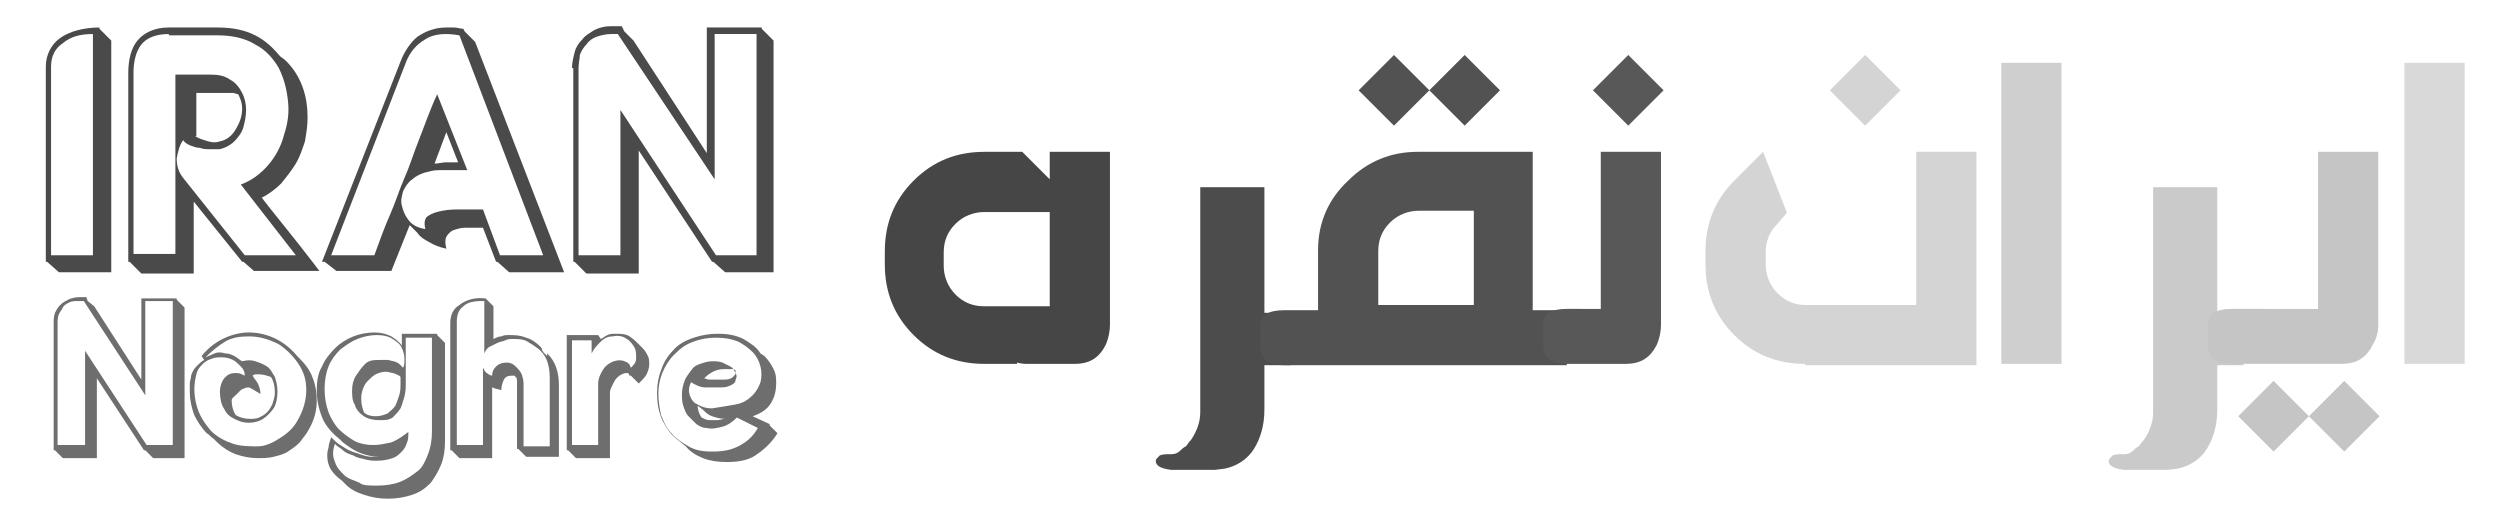
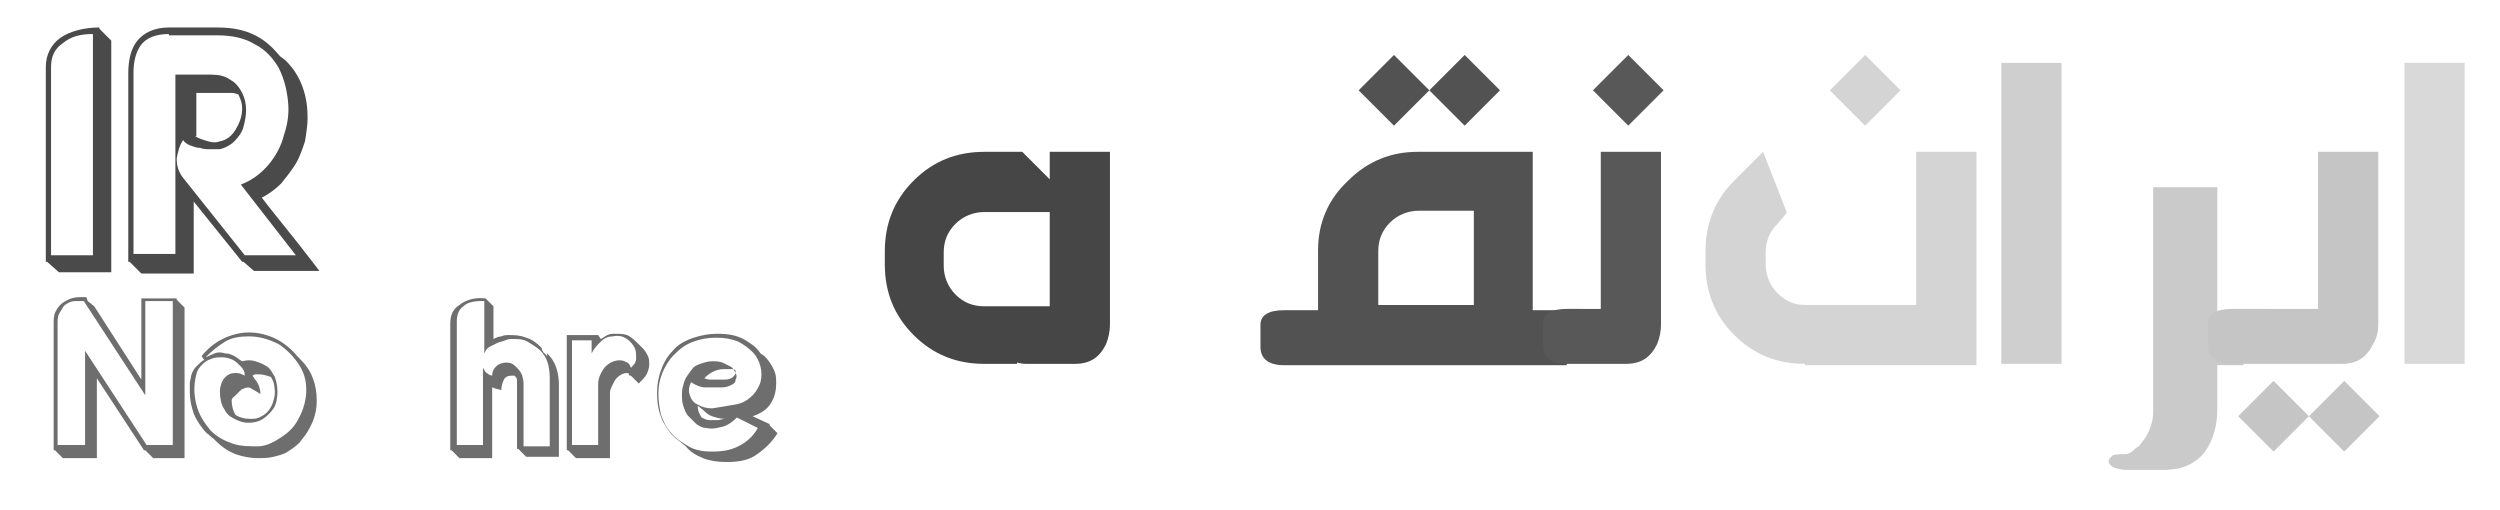
<svg xmlns="http://www.w3.org/2000/svg" id="Layer_1" x="0px" y="0px" viewBox="0 0 191 39" style="enable-background:new 0 0 191 39;" xml:space="preserve">
  <style type="text/css">	.st0{fill:#464646;}	.st1{fill:#4C4C4C;}	.st2{fill:#525252;}	.st3{fill:#585858;}	.st4{fill:#D4D4D4;}	.st5{fill:#CFCFCF;}	.st6{fill:#CACACA;}	.st7{fill:#C5C5C5;}	.st8{fill:#D9D9D9;}	.st9{fill:#4A4A4A;}	.st10{fill:#6E6E6E;}</style>
  <g>
    <path class="st0" d="M80.2,11.6h4.6v13.2c0,0.5-0.1,1-0.3,1.5c-0.5,1-1.2,1.5-2.4,1.5h-3.6c-0.2,0-0.4,0-0.8-0.1v0.1h-2.5  c-2.1,0-3.9-0.7-5.4-2.2s-2.2-3.3-2.2-5.4v-1c0-2.1,0.7-3.9,2.2-5.4c1.5-1.5,3.3-2.2,5.4-2.2h2.9l2.1,2.1V11.6z M80.2,23.3v-7.1h-5  c-0.8,0-1.6,0.3-2.2,0.9c-0.6,0.6-0.9,1.3-0.9,2.2v1c0,0.8,0.3,1.6,0.9,2.2c0.6,0.6,1.3,0.9,2.2,0.9H80.2z" />
-     <path class="st1" d="M91.7,14.3h4.9v17c0,1.2-0.3,2.2-0.8,3s-1.3,1.3-2.2,1.5l-0.8,0.1l-0.5,0l-1.6,0l-1.2,0  c-0.8-0.1-1.2-0.3-1.2-0.7c0-0.1,0.1-0.2,0.3-0.4c0.2-0.1,0.5-0.1,0.9-0.1c0.3,0,0.5-0.1,0.7-0.3c0.1-0.1,0.2-0.2,0.4-0.3  c0.1-0.1,0.2-0.3,0.4-0.5c0.4-0.6,0.7-1.3,0.7-2.1V14.3z M98.6,23.9v4h-6v-4H98.6z" />
    <path class="st2" d="M100.7,23.7v-4.6c0-2.1,0.8-3.9,2.3-5.3c1.5-1.5,3.3-2.2,5.3-2.2h8.8v12.1h2.6v4.2H98.1  c-1.2,0-1.8-0.5-1.8-1.4v-1.7c0-0.7,0.6-1.1,1.8-1.1H100.7z M111.9,9.6l-2.7-2.7l-2.7,2.7l-2.7-2.7l2.7-2.7l2.7,2.7l2.7-2.7  l2.7,2.7L111.9,9.6z M112.6,23.3v-7.2h-4.2c-0.8,0-1.6,0.3-2.2,0.9c-0.6,0.6-0.9,1.3-0.9,2.2v4.1H112.6z" />
    <path class="st3" d="M122.3,23.7V11.6h4.6v13.2h0c0,0.5-0.1,1-0.3,1.5c-0.5,1-1.2,1.5-2.4,1.5h-4.5c-1.2,0-1.8-0.5-1.8-1.4v-1.7  c0-0.7,0.6-1.1,1.8-1.1H122.3z M124.4,9.6l-2.7-2.7l2.7-2.7l2.7,2.7L124.4,9.6z" />
    <path class="st4" d="M137.9,27.8c-2.1,0-3.9-0.7-5.4-2.2c-1.5-1.5-2.2-3.3-2.2-5.4v-1c0-2.1,0.7-3.9,2.2-5.4  c1.5-1.5,2.2-2.2,2.2-2.2l1.8,4.6c0.1,0-0.2,0.3-0.7,0.9c-0.6,0.6-0.9,1.3-0.9,2.2v0.9c0,0.8,0.3,1.6,0.9,2.2  c0.6,0.6,1.3,0.9,2.1,0.9h8.5V11.6h4.6v16.3H137.9z M142.5,9.6l-2.7-2.7l2.7-2.7l2.7,2.7L142.5,9.6z" />
    <path class="st5" d="M152.9,4.8h4.6v23h-4.6V4.8z" />
    <path class="st6" d="M164.5,14.3h4.9v17c0,1.2-0.3,2.2-0.8,3s-1.3,1.3-2.2,1.5l-0.8,0.1l-0.5,0l-1.6,0l-1.2,0  c-0.8-0.1-1.2-0.3-1.2-0.7c0-0.1,0.1-0.2,0.3-0.4c0.2-0.1,0.5-0.1,0.9-0.1c0.3,0,0.5-0.1,0.7-0.3c0.1-0.1,0.2-0.2,0.4-0.3  c0.1-0.1,0.2-0.3,0.4-0.5c0.4-0.6,0.7-1.3,0.7-2.1V14.3z M171.4,23.9v4h-6v-4H171.4z" />
    <path class="st7" d="M177.1,23.7V11.6h4.6v13.2c0,0.5-0.1,1-0.4,1.5c-0.5,1-1.2,1.5-2.4,1.5h-8.4c-1.2,0-1.8-0.5-1.8-1.4v-1.7  c0-0.7,0.6-1.1,1.8-1.1H177.1z M179.1,29.1l-2.7,2.7l-2.7-2.7l-2.7,2.7l2.7,2.7l2.7-2.7l2.7,2.7l2.7-2.7L179.1,29.1z" />
    <path class="st8" d="M183.7,4.8h4.6v23h-4.6V4.8z" />
  </g>
  <g>
    <path class="st9" d="M3.6,20H3.5V5.1c0-0.9,0.4-1.7,1.1-2.2s1.8-0.8,3-0.8v0.1l0.9,0.9v17.7h-4L3.6,20z M7.1,19.5V2.6  c-1,0-1.7,0.2-2.3,0.7C4.2,3.7,3.9,4.3,3.9,5.1v14.4H7.1z" />
    <path class="st9" d="M16.6,2.1c1.2,0,2.1,0.2,2.9,0.6c0.8,0.4,1.4,1,1.9,1.6l0.4,0.3c0.6,0.6,1,1.2,1.3,2c0.3,0.8,0.4,1.6,0.4,2.4  c0,0.6-0.1,1.2-0.2,1.8c-0.2,0.6-0.4,1.2-0.7,1.7c-0.3,0.5-0.7,1-1.1,1.5c-0.4,0.4-0.9,0.8-1.5,1.1c0.3,0.4,0.7,0.9,1.1,1.4  c0.4,0.5,0.8,1,1.2,1.5c0.4,0.5,0.8,1,1.1,1.4c0.4,0.5,0.7,0.9,1,1.3h-5L18.6,20h-0.1l-3.7-4.6v5.5h-4L9.9,20H9.8V5.6  c0-1,0.2-1.9,0.7-2.5c0.5-0.6,1.3-1,2.4-1H16.6z M12.9,2.6c-1,0-1.7,0.3-2.1,0.8c-0.4,0.5-0.6,1.3-0.6,2.1v13.9h3.2V5.7h2.7  c0.6,0,1.1,0.1,1.5,0.4c0.4,0.2,0.7,0.6,0.9,1s0.3,0.8,0.3,1.3s-0.1,0.9-0.2,1.3s-0.4,0.8-0.7,1.1c-0.3,0.3-0.7,0.5-1.1,0.6  c-0.2,0-0.4,0-0.7,0c-0.3,0-0.6,0-0.8-0.1c-0.3,0-0.5-0.1-0.8-0.2c-0.2-0.1-0.4-0.2-0.5-0.4c-0.3,0.4-0.4,0.9-0.5,1.4  c0,0.5,0.1,1,0.5,1.5l4.7,5.9h3.9l-4.2-5.4c0.8-0.3,1.5-0.8,2.1-1.5c0.6-0.7,1-1.5,1.2-2.3c0.3-0.9,0.4-1.7,0.3-2.6  c-0.1-0.9-0.3-1.7-0.7-2.5c-0.4-0.7-1-1.4-1.8-1.8c-0.8-0.5-1.8-0.7-2.9-0.7H12.9z M14.9,10.4c0.3,0.2,0.7,0.3,1,0.4  c0.4,0.1,0.6,0.1,0.9,0h0c0.5-0.1,0.9-0.4,1.2-0.9c0.3-0.5,0.5-1,0.5-1.6c0-0.4-0.1-0.7-0.3-1.1c-0.1,0-0.3-0.1-0.4-0.1  c-0.2,0-0.3,0-0.5,0h-2.3V10.4z" />
-     <path class="st9" d="M30.6,4.7c0.3-0.8,0.8-1.5,1.3-1.9c0.6-0.4,1.3-0.7,2.2-0.7c0.2,0,0.4,0,0.6,0c0.2,0,0.5,0.1,0.7,0.1l0.1,0.2  l0.8,0.8l6.8,17.6h-4.2L38,20h-0.1l-1-2.6h-0.4c-0.4,0-0.7,0-1,0c-0.3,0-0.6,0.1-0.9,0.2c-0.2,0.1-0.4,0.3-0.5,0.5  c-0.1,0.2-0.1,0.5,0,0.9c-0.5-0.1-1-0.3-1.3-0.5c-0.4-0.2-0.7-0.4-0.9-0.7l-0.5-0.5l-0.1-0.1l-1.4,3.5h-4.2L24.8,20h-0.2L30.6,4.7z   M31,4.8l-5.7,14.7h3.3c0.4-1.1,0.8-2.2,1.2-3.1s0.7-1.9,1.1-2.8c0.4-0.9,0.7-1.9,1.1-2.9c0.4-1,0.8-2.2,1.4-3.5l2.3,5.8  c-0.4,0-0.7,0-1.1,0c-0.4,0-0.8,0-1.1,0c-0.4,0-0.7,0.1-1.1,0.2c-0.3,0.1-0.7,0.3-0.9,0.5c-0.3,0.2-0.5,0.5-0.7,0.9  c-0.1,0.4-0.2,0.7-0.1,1.1c0.1,0.4,0.2,0.7,0.5,1.1s0.7,0.6,1.3,0.7c-0.1-0.4-0.1-0.8,0.2-1c0.3-0.2,0.6-0.3,1.1-0.4  c0.5-0.1,1-0.1,1.5-0.1c0.6,0,1.1,0,1.6,0l1.3,3.5h3.3L35.1,2.7c-1.1-0.2-2-0.1-2.6,0.3C31.8,3.4,31.3,4,31,4.8z M34.1,10.1  l-0.9,2.4c0.3,0,0.6-0.1,0.9-0.1c0.3,0,0.6,0,0.9,0L34.1,10.1z" />
-     <path class="st9" d="M43.7,5.2c0-0.4,0.1-0.8,0.2-1.2c0.1-0.4,0.3-0.7,0.6-1c0.2-0.3,0.6-0.5,0.9-0.7c0.4-0.2,0.8-0.3,1.3-0.3h0.8  l0.2,0.4l0.7,0.7l5.6,8.6V2.1h4.2v0.1l0.9,0.9v17.7h-3.7L54.5,20h-0.1l-5.6-8.5v9.4h-4L43.9,20h-0.1V5.2z M44.2,5.2v14.3h3.2V8.4  l7.3,11.1h3.1V2.6h-3.2v11.1L47.2,2.6h-0.5c-0.4,0-0.8,0.1-1.1,0.2c-0.3,0.1-0.6,0.3-0.8,0.6c-0.2,0.2-0.4,0.5-0.5,0.8  C44.3,4.5,44.2,4.8,44.2,5.2z" />
  </g>
  <g>
    <path class="st10" d="M4.1,24.7c0-0.3,0-0.5,0.1-0.8c0.1-0.2,0.2-0.4,0.4-0.6s0.4-0.3,0.6-0.4s0.5-0.2,0.9-0.2h0.5L6.7,23l0.5,0.4  l3.6,5.6v-6.2h2.7v0.1l0.6,0.6v11.5h-2.4l-0.6-0.6H11l-3.6-5.5v6.1H4.8l-0.6-0.6H4.1V24.7z M4.4,24.7V34h2.1v-7.2l4.7,7.2h2V23  h-2.1v7.2L6.4,23H6c-0.3,0-0.5,0-0.7,0.1c-0.2,0.1-0.4,0.2-0.5,0.4s-0.2,0.3-0.3,0.5S4.4,24.5,4.4,24.7z" />
    <path class="st10" d="M19,25.4c0.8,0,1.5,0.2,2.1,0.5s1.2,0.8,1.6,1.3l0.2,0.2c0.4,0.4,0.8,0.9,1,1.5c0.2,0.5,0.3,1.1,0.3,1.7  c0,0.8-0.2,1.5-0.6,2.2c-0.2,0.4-0.5,0.7-0.7,1c-0.3,0.3-0.6,0.5-0.9,0.7c-0.3,0.2-0.7,0.3-1.1,0.4c-0.4,0.1-0.8,0.1-1.2,0.1  c-0.6,0-1.1-0.1-1.7-0.3c-0.5-0.2-1-0.5-1.5-1l-0.2-0.2c-0.2-0.1-0.3-0.3-0.5-0.4c-0.4-0.4-0.8-1-1-1.5c-0.2-0.6-0.3-1.1-0.3-1.7  c0-0.2,0-0.4,0-0.6s0.1-0.4,0.1-0.6c0.1-0.3,0.2-0.5,0.4-0.7c0.2-0.2,0.4-0.4,0.6-0.5l-0.2-0.3c0.5-0.6,1-1,1.6-1.3  C17.6,25.6,18.3,25.4,19,25.4z M19,25.7c-0.7,0-1.3,0.1-1.8,0.4s-1,0.7-1.5,1.2c0.2-0.1,0.5-0.2,0.7-0.3s0.5-0.1,0.8,0  c0.3,0,0.5,0.1,0.7,0.2c0.2,0.1,0.4,0.3,0.6,0.4c0.4-0.1,0.7-0.1,1,0c0.3,0.1,0.6,0.2,0.9,0.4s0.4,0.5,0.6,0.8  c0.1,0.3,0.2,0.7,0.2,1.1c0,0.5-0.1,1-0.3,1.3c-0.2,0.3-0.5,0.6-0.8,0.8c-0.3,0.2-0.7,0.3-1.1,0.3s-0.7-0.1-1.1-0.3  s-0.6-0.4-0.8-0.8c-0.2-0.3-0.3-0.8-0.3-1.3c0-0.3,0.1-0.6,0.2-0.8c0.1-0.2,0.3-0.4,0.5-0.5c0.2-0.1,0.4-0.1,0.6-0.1  c0.2,0,0.4,0.1,0.6,0.2c0-0.3-0.1-0.5-0.3-0.7c-0.2-0.2-0.4-0.4-0.6-0.5s-0.5-0.2-0.8-0.2c-0.3,0-0.6,0-0.8,0.1  c-0.3,0.1-0.5,0.2-0.7,0.4s-0.4,0.4-0.5,0.8c-0.2,0.8-0.2,1.5,0,2.3c0.2,0.8,0.6,1.4,1.1,2c0.5,0.5,1.1,0.8,1.7,1  c0.6,0.2,1.3,0.2,1.9,0.2s1.2-0.3,1.8-0.7c0.6-0.4,1-0.8,1.3-1.4c0.4-0.7,0.6-1.5,0.6-2.2c0-0.8-0.2-1.4-0.6-2  c-0.4-0.6-0.9-1.1-1.5-1.5C20.5,25.9,19.8,25.7,19,25.7z M17.7,30.6c0,0.4,0.1,0.8,0.3,1.1c0.3,0.2,0.7,0.3,1.1,0.3  c0.2,0,0.5,0,0.7-0.1c0.2-0.1,0.4-0.2,0.6-0.4c0.2-0.2,0.3-0.4,0.4-0.6c0.1-0.3,0.2-0.6,0.2-0.9c0-0.5-0.1-0.9-0.3-1.2  c-0.3-0.1-0.6-0.2-0.9-0.2c-0.1,0-0.1,0-0.2,0s-0.2,0-0.3,0.1c0.1,0.2,0.3,0.4,0.4,0.6c0.1,0.2,0.2,0.5,0.2,0.8  c-0.5-0.3-0.8-0.5-0.9-0.5c-0.1,0-0.2,0-0.4,0.1c-0.1,0-0.2,0.1-0.3,0.2c-0.1,0.1-0.2,0.2-0.3,0.3S17.7,30.4,17.7,30.6z" />
-     <path class="st10" d="M26,33.6c-0.5-0.4-1-0.9-1.3-1.5c-0.3-0.7-0.5-1.4-0.5-2.3c0-0.7,0.1-1.3,0.4-1.8c0.2-0.5,0.6-1,1-1.4  s0.9-0.7,1.4-0.9c0.5-0.2,1.1-0.3,1.6-0.3c0.5,0,0.9,0.1,1.3,0.3c0.3,0.2,0.6,0.4,0.8,0.7l0,0v-0.9h2.7v0.1l0.6,0.6v7.5  c0,0.7-0.1,1.3-0.3,1.8c-0.2,0.5-0.5,1-0.8,1.4c-0.4,0.4-0.8,0.7-1.4,0.9c-0.6,0.2-1.2,0.3-1.9,0.3c-0.6,0-1.2-0.1-1.8-0.3  c-0.6-0.2-1-0.4-1.4-0.8l-0.3-0.3c-0.3-0.2-0.6-0.5-0.8-0.8c-0.2-0.3-0.3-0.7-0.3-1.1c0-0.1,0-0.3,0.1-0.6c0-0.2,0.1-0.5,0.2-0.8  c0.2,0.2,0.5,0.5,0.7,0.6c0.3,0.2,0.6,0.4,0.9,0.5s0.6,0.2,0.9,0.3c0.3,0.1,0.6,0.1,0.8,0.1l0.4,0c-0.5,0-1-0.1-1.5-0.3  c-0.5-0.2-0.9-0.5-1.3-0.8L26,33.6z M28.8,37.1c0.7,0,1.3-0.1,1.8-0.3c0.5-0.2,0.9-0.5,1.3-0.8s0.6-0.8,0.8-1.3  c0.2-0.5,0.3-1.1,0.3-1.7v-7.2h-2v0.9v2.5c0,0.4,0,0.7-0.1,1.1c-0.1,0.3-0.2,0.7-0.3,0.9c-0.2,0.3-0.4,0.5-0.6,0.7  c-0.3,0.2-0.6,0.2-1,0.2c-0.5,0-0.9-0.1-1.2-0.3s-0.6-0.5-0.7-0.9c-0.2-0.3-0.2-0.7-0.2-1.1s0.1-0.8,0.3-1.1  c0.2-0.3,0.4-0.6,0.7-0.9s0.7-0.3,1.2-0.3c0.1,0,0.3,0,0.5,0c0.2,0,0.3,0.1,0.5,0.1c0.2,0.1,0.3,0.1,0.4,0.2s0.2,0.2,0.3,0.3  c0.1-0.2,0.1-0.4,0.1-0.7c0-0.3-0.1-0.6-0.2-0.8c-0.1-0.3-0.4-0.5-0.7-0.7c-0.3-0.2-0.7-0.3-1.2-0.3c-0.5,0-1,0.1-1.5,0.3  c-0.5,0.2-0.9,0.5-1.3,0.8c-0.4,0.4-0.7,0.8-0.9,1.3s-0.3,1.1-0.3,1.7c0,0.7,0.1,1.2,0.3,1.8c0.2,0.5,0.5,1,0.8,1.3  s0.7,0.6,1.2,0.9c0.4,0.2,0.9,0.3,1.4,0.3s0.9-0.1,1.4-0.2c0.5-0.2,0.9-0.5,1.3-0.8c0,0.3,0,0.6-0.1,0.8c-0.1,0.3-0.2,0.5-0.4,0.7  c-0.2,0.2-0.4,0.4-0.7,0.5c-0.3,0.1-0.7,0.2-1.2,0.2c-0.3,0-0.5,0-0.9-0.1c-0.3-0.1-0.6-0.1-0.9-0.3c-0.3-0.1-0.6-0.2-0.8-0.4  s-0.5-0.3-0.6-0.5c-0.2,0.5-0.2,1,0,1.4c0.1,0.4,0.4,0.7,0.7,1c0.3,0.3,0.8,0.4,1.2,0.6C27.7,37.1,28.2,37.1,28.8,37.1z M28.7,31.8  c0.4,0,0.6-0.1,0.9-0.2c0.2-0.2,0.4-0.3,0.6-0.6c0.1-0.2,0.2-0.5,0.3-0.8c0.1-0.3,0.1-0.6,0.1-1v-0.4l0,0c0,0,0,0,0,0l0,0l-0.1-0.1  c-0.2-0.1-0.4-0.2-0.5-0.2s-0.3-0.1-0.5-0.1c-0.3,0-0.6,0.1-0.8,0.2c-0.2,0.1-0.4,0.3-0.6,0.5c-0.2,0.2-0.3,0.4-0.4,0.7  s-0.1,0.5-0.1,0.7c0,0.4,0.1,0.7,0.2,1C28,31.7,28.3,31.8,28.7,31.8z" />
    <path class="st10" d="M37.1,22.8l0.6,0.6v2.5c0.2-0.1,0.4-0.2,0.6-0.2c0.2-0.1,0.4-0.1,0.6-0.1c0.4,0,0.8,0,1.3,0.2  c0.4,0.1,0.8,0.4,1.1,0.7c0.1,0.1,0.1,0.1,0.1,0.2c0,0.1,0.1,0.1,0.1,0.2l0.3,0.3L41.8,27l0.1,0.1c0.5,0.5,0.8,1.3,0.8,2.3v5.5  h-2.5l-0.6-0.6h-0.1v-1.8c0-0.2,0-0.3,0-0.5s0-0.3,0-0.5c0-0.3,0-0.6,0-0.8s0-0.5,0-0.8s0-0.5,0-0.7s0-0.3-0.1-0.4l-0.1-0.1  c-0.1,0-0.2,0-0.2,0c-0.3,0-0.5,0.1-0.6,0.3c-0.1,0.2-0.2,0.5-0.2,0.8c-0.1,0-0.3-0.1-0.4-0.1c-0.1,0-0.2-0.1-0.3-0.1v5.4h-2.5  l-0.6-0.6h-0.1v-9.7c0-0.6,0.2-1.1,0.7-1.4C35.6,22.9,36.3,22.7,37.1,22.8L37.1,22.8z M36.8,23c-0.6,0-1.1,0.1-1.4,0.4  c-0.4,0.3-0.5,0.7-0.5,1.2V34h2v-5.9c0.1,0.1,0.1,0.3,0.3,0.4c0.1,0.1,0.3,0.2,0.4,0.2c0-0.3,0.1-0.5,0.3-0.7  c0.2-0.2,0.5-0.3,0.8-0.3c0.3,0,0.5,0.1,0.7,0.3c0.2,0.2,0.4,0.4,0.5,0.7c0,0.1,0.1,0.3,0.1,0.6s0,0.6,0,0.9s0,0.7,0,1.1  s0,0.7,0,1.1c0,0.3,0,0.7,0,1c0,0.3,0,0.5,0,0.7h2v-5.2c0-0.9-0.2-1.6-0.7-2.1c-0.3-0.3-0.7-0.5-1-0.7s-0.8-0.2-1.1-0.2  c-0.2,0-0.4,0-0.6,0.1c-0.2,0.1-0.4,0.1-0.6,0.2c-0.2,0.1-0.4,0.2-0.6,0.3s-0.3,0.3-0.4,0.5V23z" />
    <path class="st10" d="M45.7,25.6L45.7,25.6l0.2,0.3c0.2-0.1,0.3-0.2,0.5-0.3c0.2-0.1,0.4-0.1,0.6-0.1c0.4,0,0.8,0,1.1,0.2  s0.5,0.4,0.7,0.6l0.3,0.3c0.2,0.2,0.3,0.4,0.4,0.6c0.1,0.2,0.1,0.4,0.1,0.7c0,0.2-0.1,0.5-0.2,0.7c-0.1,0.2-0.4,0.5-0.6,0.7  l-0.6-0.6l-0.1,0l-0.1-0.2h0c-0.2,0-0.3,0-0.5,0.1c-0.2,0.1-0.3,0.2-0.4,0.3c-0.1,0.1-0.2,0.3-0.3,0.5c-0.1,0.2-0.2,0.4-0.2,0.6  c0,0.2,0,0.5,0,0.7s0,0.5,0,0.7v3.6H44l-0.6-0.6h-0.1v-8.8H45.7z M43.7,25.9V34h2v-3.3c0-0.2,0-0.4,0-0.7s0-0.5,0-0.7  c0-0.4,0.2-0.8,0.4-1.1c0.2-0.3,0.5-0.5,0.8-0.6c0.3-0.1,0.6-0.1,0.8,0c0.3,0.1,0.4,0.2,0.5,0.5c0.2-0.2,0.4-0.4,0.4-0.7  s0-0.6-0.1-0.8s-0.3-0.5-0.6-0.7c-0.3-0.2-0.6-0.3-1.1-0.2c-0.3,0-0.6,0.1-0.9,0.4s-0.5,0.5-0.7,0.9v-1H43.7z" />
    <path class="st10" d="M51.9,33.7c-0.6-0.4-1-1-1.3-1.6c-0.3-0.7-0.4-1.3-0.4-2.1c0-0.6,0.1-1.2,0.3-1.7c0.2-0.6,0.5-1.1,0.9-1.5  c0.4-0.5,1-0.8,1.6-1c0.6-0.2,1.2-0.3,1.8-0.3c0.8,0,1.4,0.1,2,0.4c0.5,0.3,1,0.6,1.3,1.1l0.3,0.2c0.3,0.3,0.5,0.6,0.7,1  s0.2,0.7,0.2,1.1c0,0.5-0.1,1-0.4,1.5s-0.8,0.8-1.4,1l1.3,0.6l0,0.1l0.6,0.6c-0.5,0.8-1.1,1.3-1.7,1.7s-1.4,0.5-2.2,0.5  c-0.7,0-1.3-0.1-1.8-0.3s-1-0.5-1.3-0.9L51.9,33.7z M56.2,30.9c0.6-0.1,1-0.4,1.3-0.7c0.3-0.3,0.5-0.7,0.6-1c0.1-0.4,0.1-0.8,0-1.2  c-0.1-0.4-0.3-0.8-0.6-1.1s-0.7-0.6-1.1-0.8c-0.5-0.2-1-0.3-1.7-0.3c-0.6,0-1.2,0.1-1.7,0.3c-0.6,0.2-1,0.5-1.5,1  c-0.4,0.4-0.7,0.9-0.9,1.4c-0.2,0.5-0.3,1-0.3,1.6s0.1,1.1,0.2,1.6c0.2,0.5,0.4,1,0.8,1.4c0.3,0.4,0.8,0.7,1.3,1s1.1,0.4,1.8,0.4  c0.8,0,1.4-0.1,2-0.4c0.6-0.3,1.1-0.7,1.5-1.4l-1.6-0.8c-0.3,0.3-0.7,0.6-1.1,0.7c-0.4,0.1-0.8,0.2-1.2,0.1c-0.3,0-0.5-0.1-0.8-0.3  c-0.2-0.2-0.4-0.4-0.6-0.6c-0.2-0.2-0.3-0.5-0.4-0.8c-0.1-0.3-0.1-0.6-0.1-0.9c0-0.4,0.1-0.7,0.2-1c0.1-0.3,0.3-0.5,0.5-0.8  s0.4-0.4,0.7-0.5c0.3-0.1,0.6-0.2,0.9-0.2c0.3,0,0.5,0,0.8,0.1c0.2,0.1,0.4,0.2,0.6,0.3c0.2,0.1,0.3,0.3,0.4,0.5  c0.1,0.2,0.1,0.3,0,0.5c0,0.2-0.1,0.3-0.3,0.4c-0.2,0.1-0.4,0.2-0.8,0.2c-0.4,0-0.8,0-1.2,0s-0.8-0.2-1.1-0.4  c-0.2,0.4-0.2,0.7-0.1,1c0.1,0.3,0.3,0.6,0.6,0.7c0.3,0.2,0.7,0.3,1.1,0.3C55.1,31.1,55.6,31,56.2,30.9z M53.3,31  c0,0.3,0.1,0.6,0.3,0.9c0.2,0.1,0.4,0.2,0.6,0.2c0.2,0,0.4,0,0.6,0s0.4-0.1,0.6-0.1c-0.4,0-0.7-0.1-1-0.2c-0.3-0.1-0.5-0.3-0.7-0.5  L53.3,31z M55.3,28.2c-0.6,0-1.1,0.3-1.5,0.7c0.1,0,0.2,0.1,0.4,0.1c0.1,0,0.2,0,0.4,0c0.3,0,0.5,0,0.8,0c0.3,0,0.5-0.1,0.6-0.2  c0.1-0.1,0.2-0.2,0.2-0.3c0,0,0-0.1,0-0.1c0,0,0-0.1,0-0.1c-0.1-0.1-0.2-0.1-0.4-0.1C55.6,28.2,55.4,28.2,55.3,28.2z" />
  </g>
</svg>